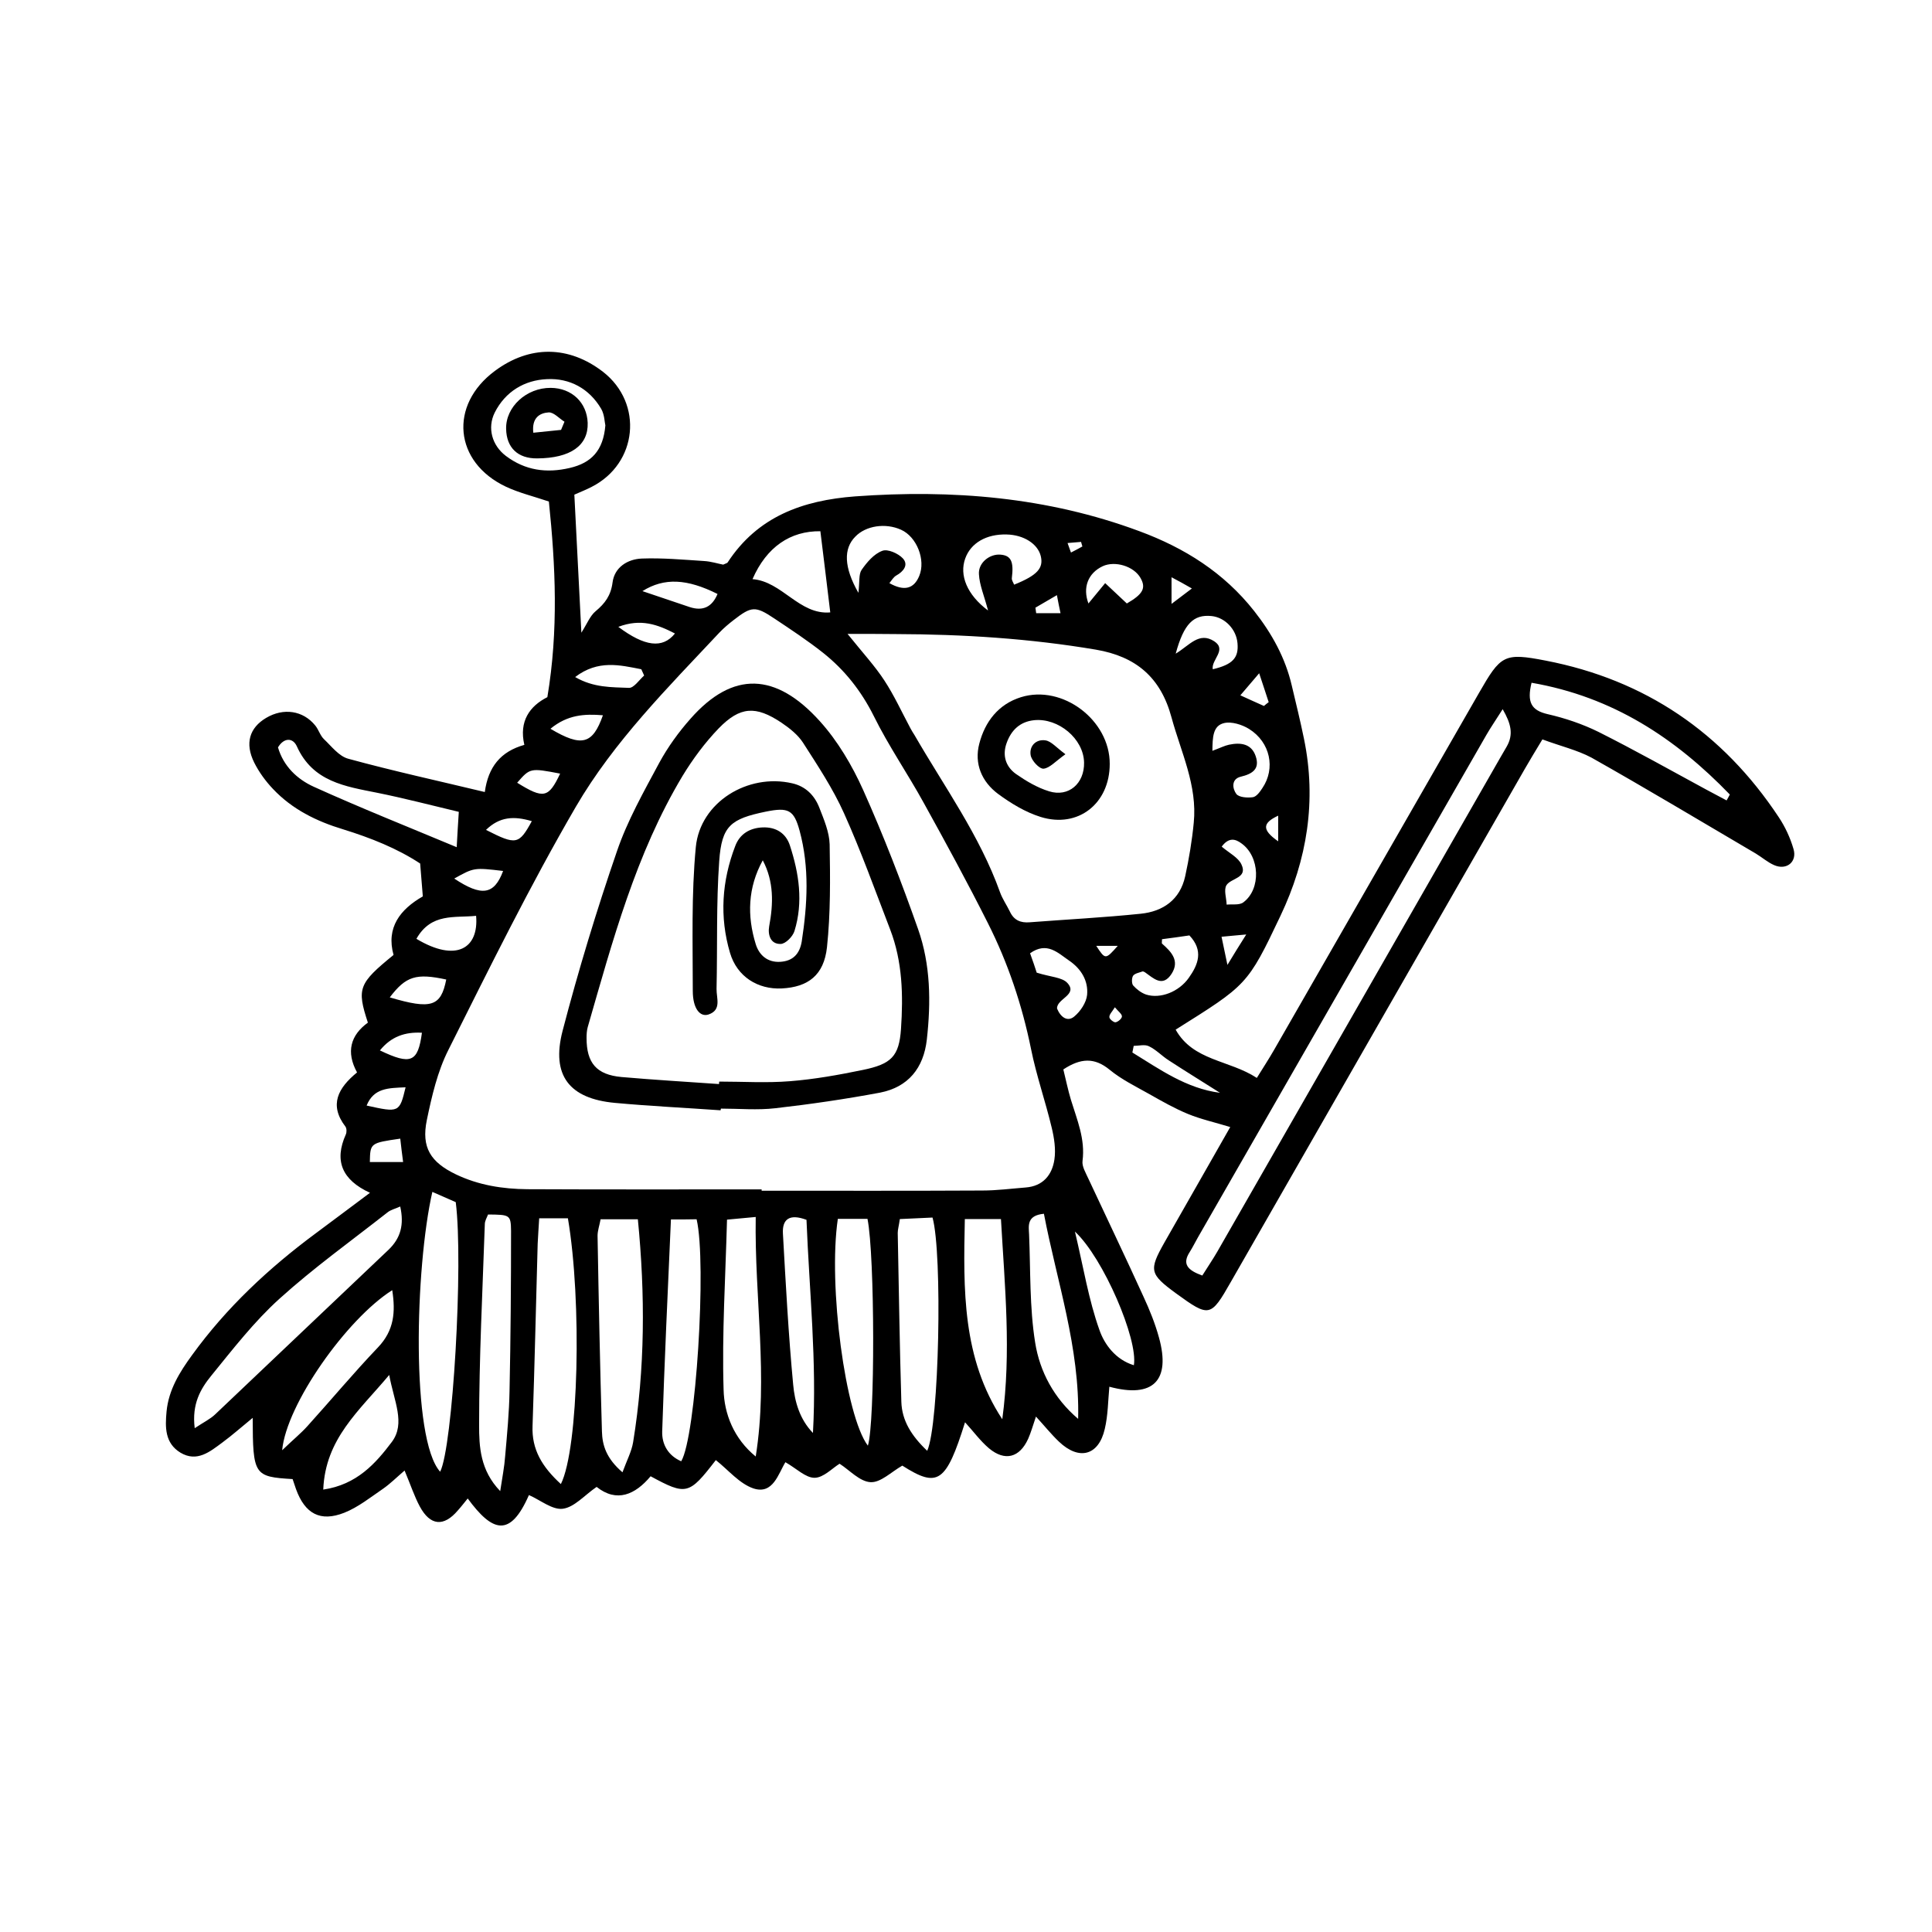
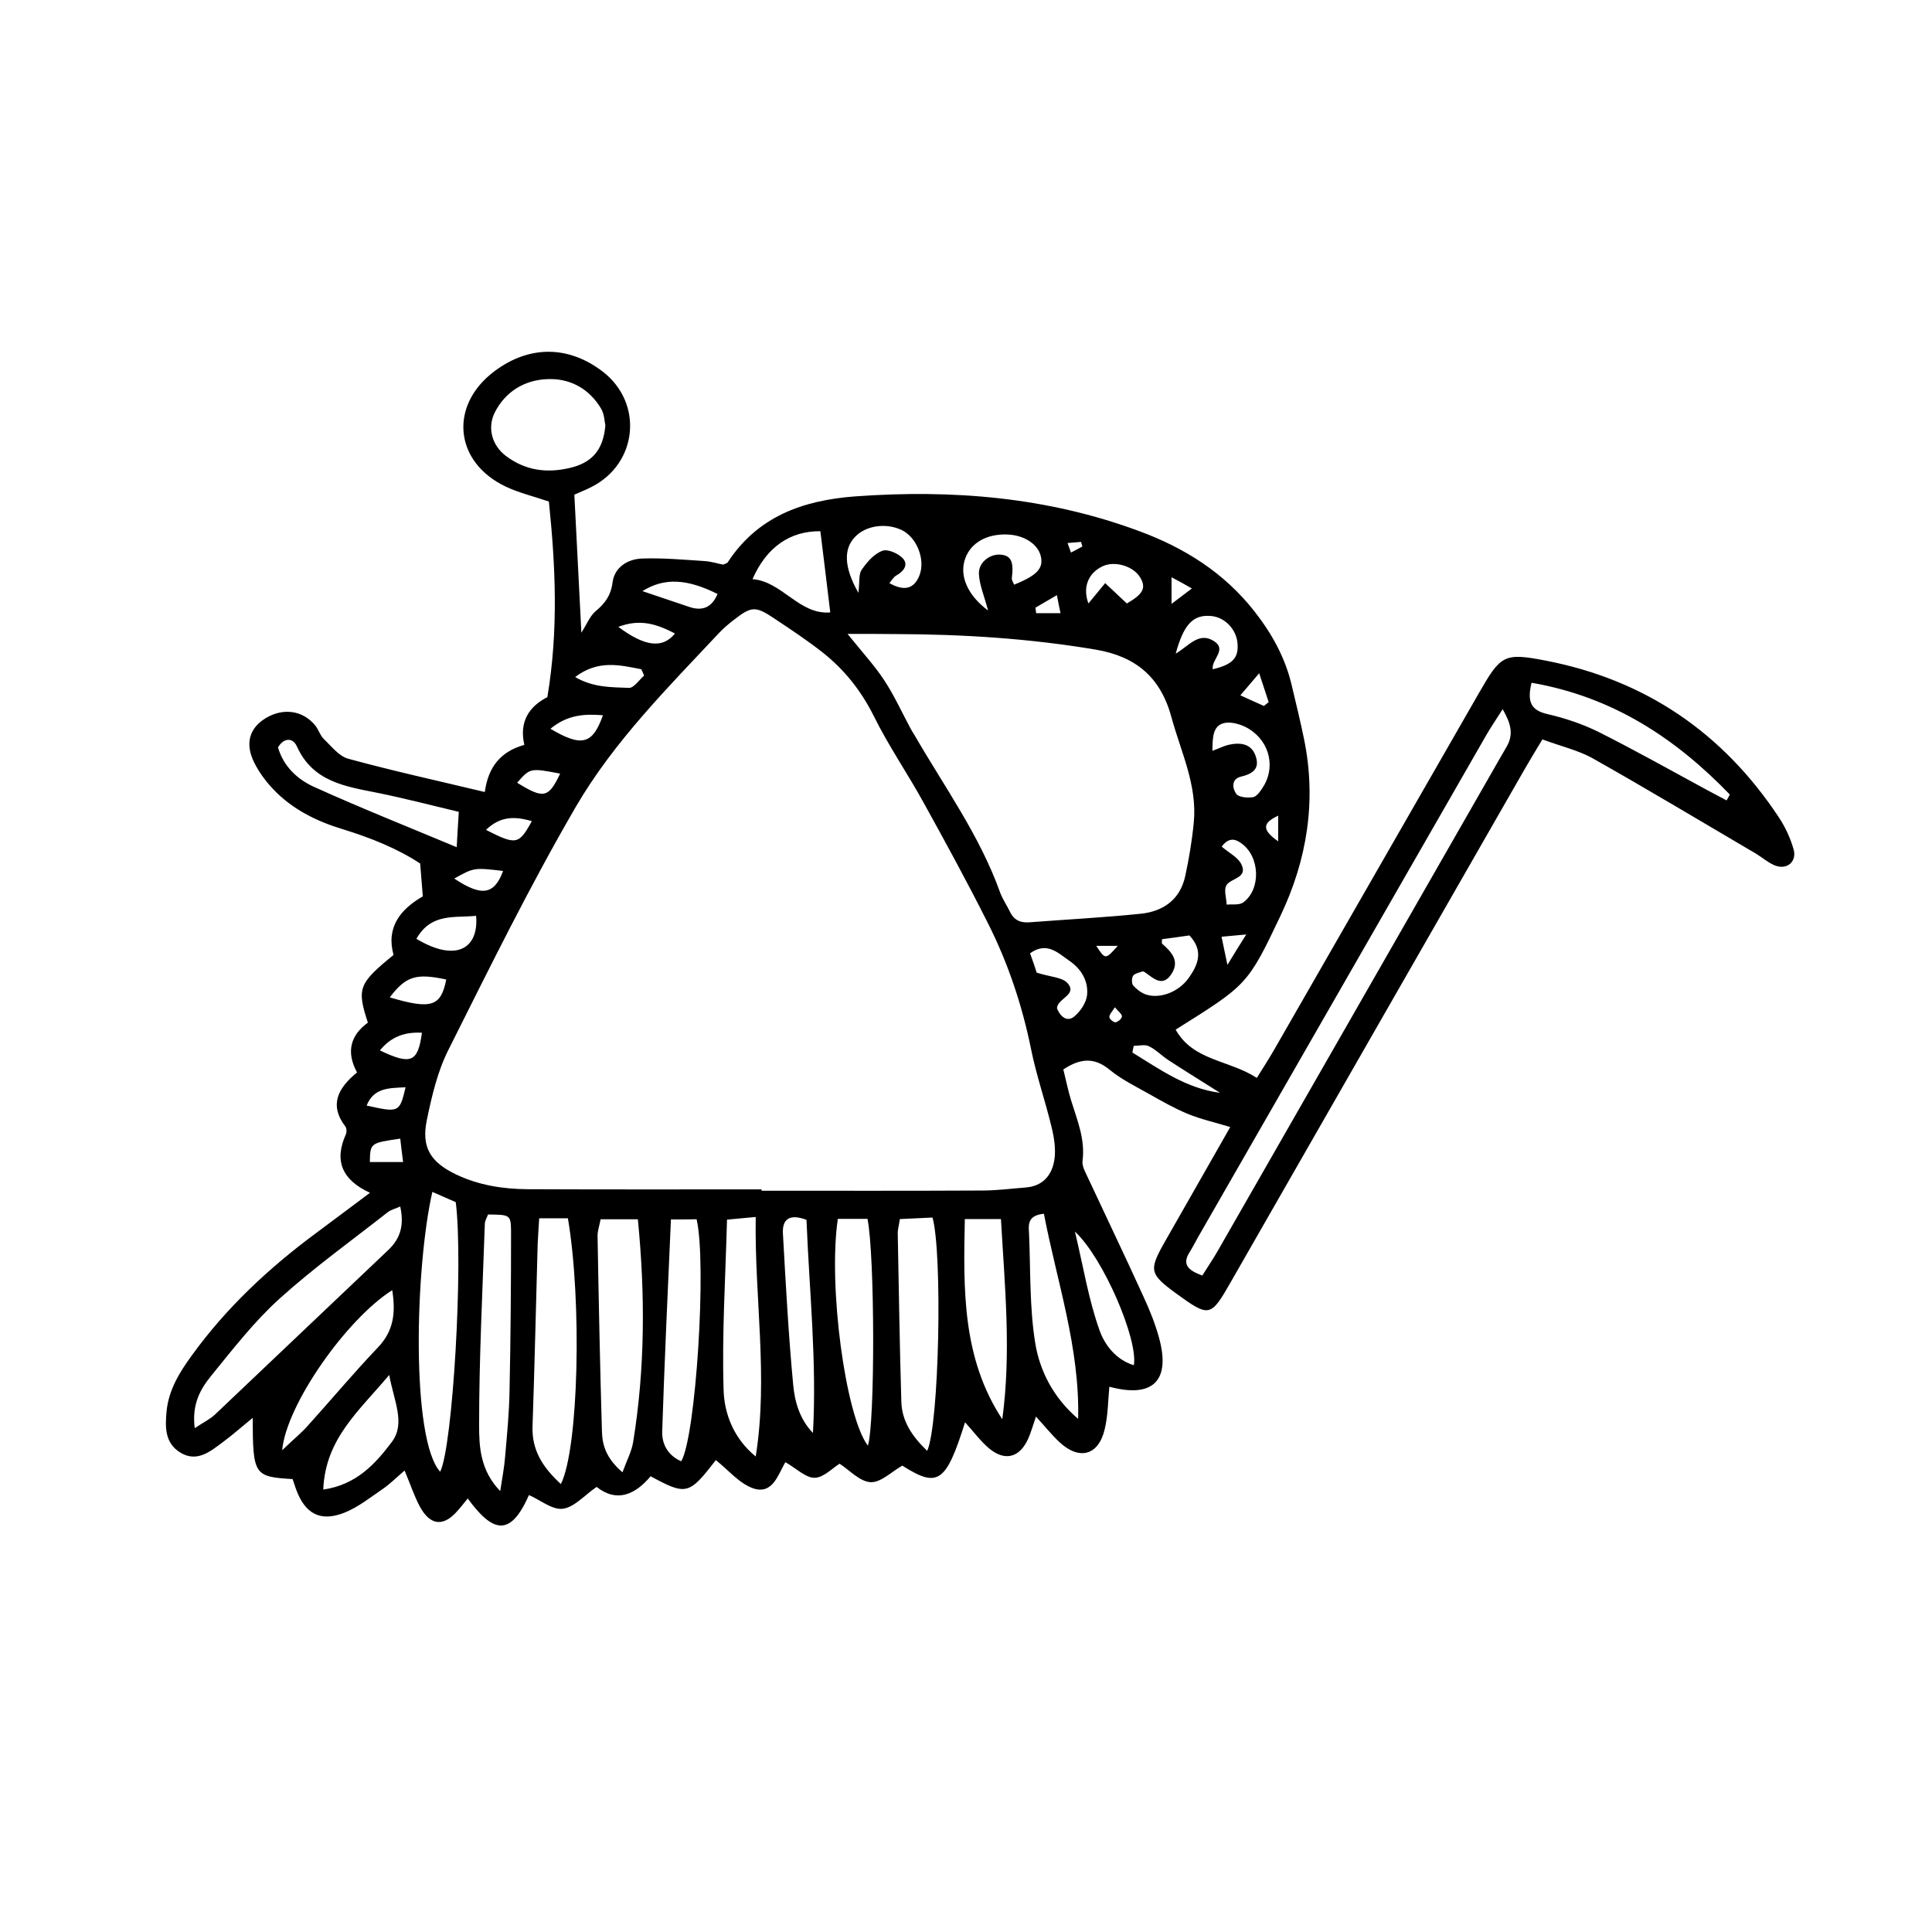
<svg xmlns="http://www.w3.org/2000/svg" fill="#000000" width="800px" height="800px" version="1.1" viewBox="144 144 512 512">
  <g>
    <path d="m552.75 339.95c-2.016 3.324-3.375 5.594-4.684 7.859-25.945 45.293-51.941 90.586-77.891 135.93-5.34 9.371-5.691 9.422-14.508 3.023-7.004-5.141-7.254-6.098-3.074-13.504 5.691-10.027 11.438-20 17.434-30.582-4.133-1.258-7.809-2.066-11.234-3.477-3.527-1.461-6.902-3.375-10.277-5.289-3.578-2.016-7.305-3.828-10.43-6.398-4.031-3.324-7.707-3.125-12.293-0.102 0.656 2.621 1.211 5.391 2.016 8.062 1.613 5.289 3.828 10.379 3.074 16.172-0.203 1.461 0.855 3.176 1.512 4.637 4.887 10.48 9.875 20.859 14.66 31.387 1.613 3.477 3.074 7.106 4.082 10.781 3.176 11.438-1.562 16.172-13.148 13.047-0.352 3.777-0.352 7.559-1.211 11.184-1.613 7.055-6.801 8.465-12.141 3.375-2.066-1.965-3.828-4.18-6.098-6.648-0.805 2.367-1.309 4.18-2.066 5.894-2.266 4.988-6.144 6.047-10.379 2.519-2.316-1.965-4.133-4.484-6.348-6.902-5.039 16.07-7.203 17.48-16.625 11.488-2.922 1.664-5.742 4.535-8.414 4.383-2.871-0.152-5.543-3.176-8.211-4.887-1.965 1.211-4.281 3.727-6.648 3.727-2.367 0-4.785-2.469-7.707-4.133-1.863 3.023-3.273 8.664-8.465 6.953-3.727-1.258-6.648-4.887-9.977-7.508-7.106 9.219-7.809 9.422-17.281 4.281-4.082 4.887-8.969 7.055-14.309 2.82-3.223 2.215-5.894 5.391-8.969 5.793-2.769 0.352-5.945-2.316-8.969-3.629-4.988 11.387-9.672 9.824-16.223 0.906-0.906 1.109-1.715 2.168-2.621 3.176-3.727 4.383-7.305 4.082-10.078-1.059-1.461-2.719-2.418-5.691-4.031-9.523-2.168 1.863-3.777 3.477-5.644 4.785-3.324 2.266-6.648 4.938-10.328 6.398-6.398 2.519-10.43 0.25-12.797-6.246-0.301-0.906-0.605-1.812-0.906-2.672-10.227-0.605-10.531-1.059-10.578-16.223-2.973 2.418-5.391 4.586-8.062 6.551-3.273 2.418-6.699 5.289-11.082 2.672-4.133-2.519-4.082-6.699-3.68-10.934 0.555-5.742 3.477-10.43 6.75-14.914 9.117-12.594 20.355-23.074 32.797-32.293 4.637-3.426 9.219-6.902 14.359-10.73-7.457-3.426-9.523-8.516-6.398-15.469 0.25-0.555 0.25-1.562-0.102-2.066-4.434-5.793-1.914-10.277 3.074-14.359-2.973-5.441-1.715-9.875 2.871-13.199-2.973-9.07-2.469-10.379 6.801-17.938-2.016-7.254 1.762-12.09 7.758-15.516-0.25-2.922-0.453-5.492-0.707-8.715-6.047-3.981-13.098-6.801-20.453-9.07-7.004-2.117-13.453-5.289-18.539-10.68-1.965-2.066-3.727-4.484-4.988-7.004-2.519-5.09-1.258-9.219 3.176-11.84 4.586-2.719 9.773-1.965 13 2.016 0.906 1.109 1.309 2.672 2.316 3.629 2.016 1.914 3.981 4.535 6.449 5.188 11.789 3.223 23.781 5.844 36.172 8.816 0.906-6.648 4.18-10.73 10.48-12.496-1.461-6.246 1.41-10.277 6.098-12.645 2.973-17.734 2.168-34.812 0.402-51.844-4.18-1.41-7.961-2.316-11.387-3.93-13.754-6.5-15.164-21.613-2.922-30.684 9.219-6.852 19.598-6.75 28.668 0.25 10.73 8.363 9.168 24.285-3.023 30.48-1.258 0.656-2.621 1.211-4.586 2.066 0.605 11.738 1.211 23.68 1.863 36.578 1.562-2.469 2.316-4.484 3.777-5.691 2.469-2.066 4.031-4.133 4.484-7.609 0.504-4.031 3.981-6.195 7.758-6.348 5.492-0.203 10.984 0.301 16.473 0.656 1.863 0.102 3.727 0.707 5.09 0.957 0.754-0.352 1.059-0.402 1.16-0.555 7.961-12.191 19.852-16.473 33.805-17.531 25.746-1.863 50.934 0.152 75.32 9.219 11.992 4.434 22.418 10.984 30.43 21.16 4.684 5.945 8.262 12.395 9.977 19.801 1.109 4.684 2.266 9.371 3.223 14.055 3.375 16.375 0.855 32.043-6.246 46.953-8.715 18.391-8.918 18.289-27.762 30.129 4.637 8.312 14.207 8.012 21.512 12.797 1.613-2.621 3.176-4.988 4.586-7.457 18.086-31.488 36.172-63.027 54.262-94.516 5.793-10.078 6.602-10.781 17.734-8.613 26.348 5.09 46.906 19.094 61.715 41.465 1.715 2.57 3.074 5.492 3.93 8.465 1.008 3.375-1.812 5.691-5.09 4.281-1.762-0.754-3.223-2.066-4.887-3.074-14.508-8.516-28.918-17.18-43.578-25.441-3.773-2.004-8.258-3.062-12.992-4.824zm-206.91 119.25v0.352c19.496 0 38.996 0.051 58.492-0.051 3.828 0 7.656-0.504 11.488-0.805 4.586-0.352 7.004-3.324 7.609-7.406 0.402-2.719-0.051-5.691-0.707-8.414-1.664-7.004-4.082-13.855-5.492-20.906-2.367-11.637-6.098-22.773-11.438-33.352-5.391-10.73-11.133-21.262-16.93-31.738-4.281-7.809-9.371-15.164-13.301-23.125-3.324-6.648-7.707-12.191-13.402-16.727-4.133-3.273-8.566-6.195-12.949-9.117-5.039-3.375-6.047-3.273-10.781 0.402-1.309 1.008-2.621 2.117-3.777 3.324-13.652 14.559-27.961 28.867-38.039 46.148-12.191 20.957-22.922 42.773-33.805 64.488-2.871 5.691-4.383 12.242-5.691 18.539-1.512 7.305 1.008 11.184 7.707 14.41 5.996 2.871 12.395 3.879 18.941 3.93 20.711 0.098 41.367 0.047 62.074 0.047zm22.77-147.21c4.133 5.141 7.254 8.516 9.723 12.293 2.621 3.981 4.637 8.414 6.902 12.645 0.352 0.656 0.707 1.258 1.109 1.863 7.91 13.703 17.281 26.602 22.672 41.664 0.656 1.812 1.762 3.375 2.621 5.141 1.059 2.266 2.82 3.023 5.238 2.82 9.824-0.754 19.648-1.258 29.422-2.266 5.945-0.605 10.43-3.727 11.789-9.926 1.008-4.637 1.812-9.422 2.266-14.156 1.008-9.926-3.375-18.691-5.894-27.961-2.871-10.629-9.422-16.121-20-17.938-17.582-2.973-35.266-4.082-53.051-4.133-3.676-0.047-7.406-0.047-12.797-0.047zm94.012 170.04c1.41-2.266 2.769-4.231 3.93-6.246 24.988-43.578 49.926-87.16 74.918-130.79 0.605-1.059 1.211-2.066 1.812-3.125 1.863-3.223 1.16-6.098-1.059-9.926-1.812 2.871-3.176 4.836-4.332 6.852-25.492 44.387-50.984 88.77-76.477 133.21-0.707 1.258-1.359 2.57-2.117 3.777-2.066 3.176-0.605 4.84 3.324 6.25zm-267.02 40.453c2.418-1.613 4.133-2.418 5.441-3.68 15.316-14.508 30.582-29.07 45.898-43.578 3.273-3.125 4.18-6.699 3.125-11.488-1.309 0.605-2.519 0.855-3.375 1.562-9.621 7.559-19.598 14.711-28.617 22.871-6.699 6.047-12.344 13.352-18.086 20.402-2.824 3.484-5.191 7.465-4.387 13.91zm113.36 11.691c1.211-3.273 2.418-5.543 2.82-7.961 3.176-19.496 3.223-39.094 1.258-59.098h-9.875c-0.301 1.664-0.805 3.023-0.805 4.383 0.301 17.281 0.656 34.562 1.16 51.844 0.102 3.625 1.109 7.102 5.441 10.832zm-16.324 3.121c4.734-9.473 5.594-48.516 1.863-70.434h-7.609c-0.152 2.519-0.301 4.637-0.402 6.75-0.453 16.07-0.805 32.195-1.359 48.266-0.25 6.25 2.519 10.836 7.508 15.418zm-34.059-77.434c-4.586 20.102-5.691 65.547 2.066 74.16 3.324-6.449 6.195-55.219 4.133-71.441-1.766-0.754-3.68-1.609-6.199-2.719zm131.14 68.617c3.176-6.953 4.082-52.246 1.41-61.816-2.82 0.152-5.793 0.25-8.664 0.402-0.25 1.812-0.555 2.769-0.555 3.68 0.301 14.914 0.504 29.824 0.957 44.738 0.148 4.988 2.668 9.016 6.852 12.996zm-45.445 1.512c3.375-21.16-0.352-41.969 0-63.48-2.871 0.25-4.887 0.453-7.609 0.707-0.402 15.367-1.359 30.23-0.906 45.039 0.152 6.449 2.723 13 8.516 17.734zm-70.938-64.133c-0.301 0.805-0.855 1.664-0.855 2.57-0.605 17.734-1.512 35.469-1.512 53.203 0 5.691 0.25 11.992 5.594 17.531 0.555-3.68 1.109-6.449 1.309-9.27 0.504-5.742 1.059-11.488 1.16-17.23 0.301-14.156 0.402-28.312 0.402-42.473-0.051-4.281-0.352-4.281-6.098-4.332zm136.28 54.258c2.418-17.785 0.656-35.266-0.352-53.051h-9.574c-0.402 18.742-0.703 36.879 9.926 53.051zm-87.812-52.949c-0.855 19.348-1.715 37.785-2.316 56.176-0.102 3.426 1.562 6.398 5.039 7.91 3.879-6.449 6.801-52.496 4.082-64.137-2.223 0.051-4.539 0.051-6.805 0.051zm52.191 59.953c1.914-5.945 1.863-50.383-0.102-60.105h-7.859c-2.617 17.684 2.019 52.246 7.961 60.105zm55.723-7.102c0.453-18.941-5.644-36.426-9.07-54.359-4.637 0.453-4.031 3.223-3.93 5.492 0.402 9.574 0.102 19.297 1.613 28.668 1.211 7.652 4.988 14.758 11.387 20.199zm120.16-195.08c-1.258 5.141-0.102 7.305 4.231 8.312 4.637 1.059 9.27 2.621 13.551 4.734 9.621 4.836 19.043 10.125 28.516 15.266 1.762 0.957 3.578 1.914 5.391 2.871 0.301-0.504 0.555-1.008 0.855-1.562-14.406-14.91-30.98-25.891-52.543-29.621zm-192.15 142.33c-4.586-1.715-6.449-0.102-6.246 3.629 0.754 13.352 1.461 26.754 2.719 40.055 0.402 4.484 1.715 9.168 5.238 12.797 1.059-18.848-0.957-37.539-1.711-56.48zm-138.95 61.062c2.973-2.871 4.988-4.484 6.699-6.398 6.246-6.902 12.242-14.105 18.691-20.859 4.281-4.484 4.684-9.371 3.777-15.164-12.09 7.656-28.059 30.277-29.168 42.422zm28.367-19.953c-8.012 9.574-16.93 16.879-17.48 30.379 8.918-1.309 13.906-6.953 18.188-12.645 3.676-4.938 0.551-10.781-0.707-17.734zm18.438-149.23c-7.609-1.812-14.559-3.629-21.562-5.039-8.566-1.715-17.129-2.922-21.363-12.344-1.059-2.316-3.426-2.316-4.988 0.301 1.461 5.039 5.141 8.465 9.473 10.43 12.344 5.594 24.988 10.629 37.887 16.02 0.152-3.172 0.352-5.941 0.555-9.367zm98.445-52.852c-0.906-7.609-1.762-14.508-2.621-21.512-7.91-0.102-14.258 4.133-17.984 12.695 7.859 0.605 12.391 9.523 20.605 8.816zm-59.602-49.574c-0.203-0.754-0.203-2.82-1.109-4.383-3.176-5.391-8.363-8.16-14.359-7.859-5.945 0.25-11.035 3.273-13.855 8.867-2.016 4.082-0.707 8.715 2.973 11.488 5.09 3.828 10.73 4.637 16.93 3.176 5.644-1.312 8.867-4.539 9.422-11.289zm140.06 249.08c1.16-6.801-8.062-28.414-15.617-35.418 2.266 9.523 3.629 18.086 6.5 26.098 1.309 3.781 4.281 7.859 9.117 9.32zm-38.641-200.01c-1.008-3.879-2.266-6.699-2.418-9.621-0.203-3.023 2.82-5.391 5.644-5.188 2.871 0.203 3.629 1.812 3.074 6.246-0.051 0.555 0.402 1.16 0.605 1.715 6.144-2.469 7.859-4.383 7.055-7.609-0.805-3.223-4.535-5.594-9.02-5.691-5.391-0.152-9.523 2.266-10.984 6.348-1.617 4.43 0.449 9.621 6.043 13.801zm-34.359-4.684c0.352-2.922 0.051-4.938 0.855-6.098 1.41-2.016 3.273-4.231 5.492-5.039 1.41-0.555 4.231 0.707 5.441 2.016 1.562 1.715 0.152 3.477-1.762 4.535-0.707 0.402-1.211 1.258-1.812 2.016 3.93 2.215 6.5 1.512 7.91-1.914 1.762-4.231-0.656-10.379-4.836-12.242-4.133-1.863-9.32-1.059-12.09 1.812-3.18 3.176-3.078 8.113 0.801 14.914zm93.809 41.867c2.168-0.805 3.223-1.359 4.383-1.613 3.074-0.656 5.996-0.301 7.106 3.074 1.109 3.324-0.805 4.637-3.93 5.391-2.621 0.605-2.266 3.176-1.211 4.586 0.707 0.906 2.922 1.059 4.383 0.855 0.957-0.152 1.863-1.41 2.519-2.418 3.527-5.188 2.117-12.141-3.527-15.668-1.863-1.16-4.637-2.016-6.602-1.562-3.019 0.703-3.07 3.777-3.121 7.356zm-13.352 49.926c0 0.707-0.102 1.059 0 1.16 2.469 2.168 4.734 4.535 2.57 7.961-2.418 3.777-4.836 1.211-7.152-0.402-0.203-0.102-0.504-0.25-0.656-0.152-0.855 0.301-1.965 0.504-2.418 1.109-0.402 0.605-0.402 2.066 0 2.57 0.906 1.008 2.117 1.965 3.426 2.418 3.777 1.211 8.715-0.707 11.336-4.434 2.469-3.477 3.981-7.203 0.152-11.234-2.371 0.348-4.84 0.703-7.258 1.004zm-33.203 8.867c3.68 1.16 6.801 1.211 8.16 2.769 2.82 3.125-2.922 4.133-2.769 6.75 0.957 2.316 2.769 3.578 4.535 2.117 1.664-1.359 3.223-3.727 3.426-5.742 0.352-3.727-1.562-6.902-4.734-9.07-3.023-2.066-5.894-5.141-10.379-1.965 0.707 1.918 1.359 3.883 1.762 5.141zm36.832-84.539c3.68-2.215 6.195-5.894 10.227-3.273 3.426 2.266-0.855 4.887-0.402 7.406 5.289-1.258 6.902-3.023 6.551-6.902-0.301-3.68-3.324-6.852-6.902-7.203-4.738-0.457-7.309 2.012-9.473 9.973zm-201.22 75.57c10.578 6.348 16.574 2.519 15.82-6.098-5.644 0.605-11.891-0.855-15.82 6.098zm188.27-88.871c4.281-2.469 5.141-4.082 3.629-6.75-1.762-3.125-6.75-4.637-10.027-3.125-3.93 1.863-5.34 5.691-3.777 9.875 1.41-1.715 2.922-3.578 4.434-5.391 1.762 1.664 3.523 3.324 5.742 5.391zm25.141 64.438c2.016 1.715 4.383 2.871 5.238 4.734 1.715 3.629-2.769 3.578-3.981 5.492-0.754 1.258 0 3.375 0.051 5.141 1.512-0.152 3.375 0.203 4.434-0.605 4.734-3.527 4.383-12.141-0.504-15.617-1.613-1.211-3.375-1.664-5.238 0.855zm-133.61-66.957c-8.062-4.031-14.105-4.383-19.902-0.754 4.535 1.512 8.566 2.871 12.543 4.231 3.578 1.16 5.945-0.102 7.359-3.477zm-19.449 21.613c-0.25-0.555-0.504-1.109-0.754-1.664-5.691-1.109-11.438-2.57-17.531 2.066 4.938 2.871 9.723 2.672 14.258 2.871 1.309 0.051 2.719-2.113 4.027-3.273zm-67.41 85.297c11.035 3.273 13.551 2.418 14.965-4.734-7.961-1.715-10.68-0.91-14.965 4.734zm220.02 25.289c-4.535-2.871-9.117-5.691-13.602-8.613-1.812-1.16-3.324-2.82-5.238-3.727-1.109-0.555-2.672-0.102-4.031-0.102-0.102 0.605-0.25 1.211-0.352 1.762 7.301 4.484 14.305 9.523 23.223 10.68zm-177.44-96.477c8.312 4.938 11.184 4.133 13.906-3.578-4.891-0.402-9.375-0.152-13.906 3.578zm-45.191 85.242c8.211 3.93 10.078 3.176 11.133-4.684-4.484-0.254-8.16 1.008-11.133 4.684zm32.645-47.559c-7.707-0.906-7.707-0.906-12.949 2.016 7.207 4.785 10.582 4.383 12.949-2.016zm30.531-64.691c7.004 5.238 11.738 5.844 15.012 1.762-4.582-2.363-9.016-4.027-15.012-1.762zm-57.785 135.63c-7.961 1.16-7.961 1.16-8.062 6.195h8.816c-0.301-2.219-0.504-3.981-0.754-6.195zm42.367-96.734c-7.91-1.512-7.961-1.512-11.387 2.418 7.004 4.336 8.316 4.082 11.387-2.418zm-7.504 12.598c-4.734-1.41-8.516-1.211-12.141 2.316 8.008 4.082 8.715 3.93 12.141-2.316zm-33.453 70.531c-4.586 0.203-8.414 0.152-10.328 4.836 8.613 1.918 8.715 1.867 10.328-4.836zm227.47-101.06c0.402-0.352 0.855-0.707 1.258-1.008-0.707-2.215-1.461-4.434-2.519-7.656-2.117 2.469-3.375 3.93-4.988 5.844 2.574 1.156 4.387 2.012 6.25 2.82zm-4.684 60.559c-3.125 0.301-4.637 0.402-6.551 0.605 0.504 2.367 0.855 4.18 1.562 7.457 1.863-3.078 2.922-4.789 4.988-8.062zm-55.875-86.605c0.051 0.504 0.152 0.957 0.203 1.461h6.449c-0.352-1.664-0.605-2.871-0.957-4.785-2.32 1.359-4.031 2.367-5.695 3.324zm36.074-8.062v7.055c2.168-1.664 3.527-2.672 5.391-4.082-2.016-1.16-3.375-1.914-5.391-2.973zm-14.258 97.688h-5.691c2.418 3.68 2.418 3.68 5.691 0zm42.52-27.707v-6.801c-4.078 1.914-4.484 3.676 0 6.801zm-43.277 43.98c-0.754 1.211-1.512 1.914-1.461 2.621 0 0.504 1.16 1.41 1.613 1.359 0.707-0.102 1.715-1.008 1.715-1.562 0-0.652-0.957-1.309-1.867-2.418zm-8.613-122.12c-0.102-0.402-0.25-0.805-0.352-1.211-1.211 0.102-2.367 0.203-3.578 0.301 0.301 0.855 0.605 1.664 0.906 2.519 1.008-0.5 2.016-1.055 3.023-1.609z" />
-     <path d="m334.96 438.24c-9.32-0.656-18.691-1.109-28.012-1.965-12.043-1.109-16.93-7.254-13.855-19.094 4.18-16.02 9.02-31.941 14.41-47.609 2.769-8.113 7.106-15.77 11.184-23.375 2.266-4.18 5.141-8.16 8.312-11.738 11.234-12.746 22.621-12.242 34.258 0.656 4.734 5.238 8.566 11.738 11.488 18.238 5.391 12.043 10.176 24.434 14.559 36.879 3.324 9.422 3.426 19.348 2.316 29.27-0.855 7.559-4.938 12.594-12.395 14.055-9.168 1.715-18.438 3.074-27.762 4.133-4.734 0.555-9.621 0.102-14.41 0.102-0.043 0.098-0.043 0.297-0.094 0.449zm-0.402-6.953c0-0.203 0-0.453 0.051-0.656 6.246 0 12.543 0.402 18.742-0.102 6.449-0.504 12.898-1.664 19.246-2.973 7.656-1.562 9.672-3.629 10.176-10.883 0.605-8.918 0.402-17.836-2.871-26.348-3.981-10.328-7.707-20.758-12.242-30.832-2.922-6.5-6.953-12.594-10.832-18.641-1.359-2.117-3.578-3.879-5.742-5.34-6.801-4.535-10.934-4.332-16.625 1.512-3.629 3.777-6.852 8.113-9.574 12.594-12.395 20.656-18.539 43.73-25.141 66.605-0.25 0.906-0.301 1.914-0.301 2.871 0 6.602 2.621 9.723 9.27 10.328 8.613 0.754 17.227 1.258 25.844 1.863z" />
-     <path d="m438.09 346.45c0 10.48-8.363 17.129-18.289 14.055-4.031-1.258-7.859-3.578-11.285-6.098-4.332-3.223-6.398-8.012-4.988-13.352 1.512-5.793 5.039-10.43 11.035-12.293 11.035-3.426 23.578 6.098 23.527 17.688zm-6.801-0.355c-0.102-6.297-6.801-11.891-13.25-11.234-3.777 0.402-6.047 2.672-7.254 5.996-1.211 3.273-0.301 6.297 2.469 8.262 2.672 1.863 5.644 3.629 8.766 4.586 5.188 1.613 9.371-2.066 9.27-7.609z" />
-     <path d="m286.34 265.48c-5.09 0.051-8.113-2.82-8.211-7.809-0.152-5.844 5.391-10.934 11.84-10.883 5.543 0.051 9.574 3.879 9.773 9.27 0.199 5.996-4.535 9.371-13.402 9.422zm6.348-7.555c0.301-0.707 0.605-1.461 0.906-2.168-1.41-0.855-2.82-2.519-4.18-2.469-2.367 0.152-4.535 1.41-4.082 5.391 2.519-0.25 4.938-0.504 7.356-0.754z" />
-     <path d="m346.14 371.99c-3.981 7.254-4.18 14.711-1.863 22.219 0.906 2.922 3.125 4.887 6.5 4.684 3.324-0.203 5.141-2.066 5.691-5.391 1.512-9.824 2.066-19.598-0.555-29.32-1.512-5.594-3.023-6.297-8.969-5.09-9.27 1.914-11.688 3.727-12.344 13.098-0.805 11.234-0.453 22.57-0.707 33.855-0.051 2.469 1.41 5.594-2.117 6.801-2.266 0.754-4.18-1.562-4.18-6.246 0-12.695-0.402-25.492 0.805-38.137 1.16-11.891 13.805-19.598 25.543-16.879 3.578 0.805 5.945 3.223 7.203 6.5 1.211 3.125 2.621 6.398 2.719 9.672 0.152 9.07 0.25 18.238-0.707 27.258-0.805 7.457-5.039 10.578-11.992 10.934-6.348 0.301-11.84-3.125-13.703-9.422-2.82-9.523-2.168-19.043 1.359-28.266 1.211-3.273 3.879-4.836 7.254-4.988 3.527-0.152 6.195 1.512 7.254 4.785 2.418 7.406 3.578 15.012 1.211 22.672-0.453 1.461-2.316 3.375-3.629 3.426-2.719 0.102-3.477-2.418-3.074-4.684 1.121-5.996 1.273-11.84-1.699-17.48z" />
-     <path d="m426.35 343.88c-2.621 1.863-4.18 3.68-5.793 3.828-1.109 0.102-3.176-2.117-3.426-3.578-0.402-2.418 1.41-4.281 3.879-3.93 1.562 0.203 2.871 1.863 5.34 3.68z" />
  </g>
</svg>